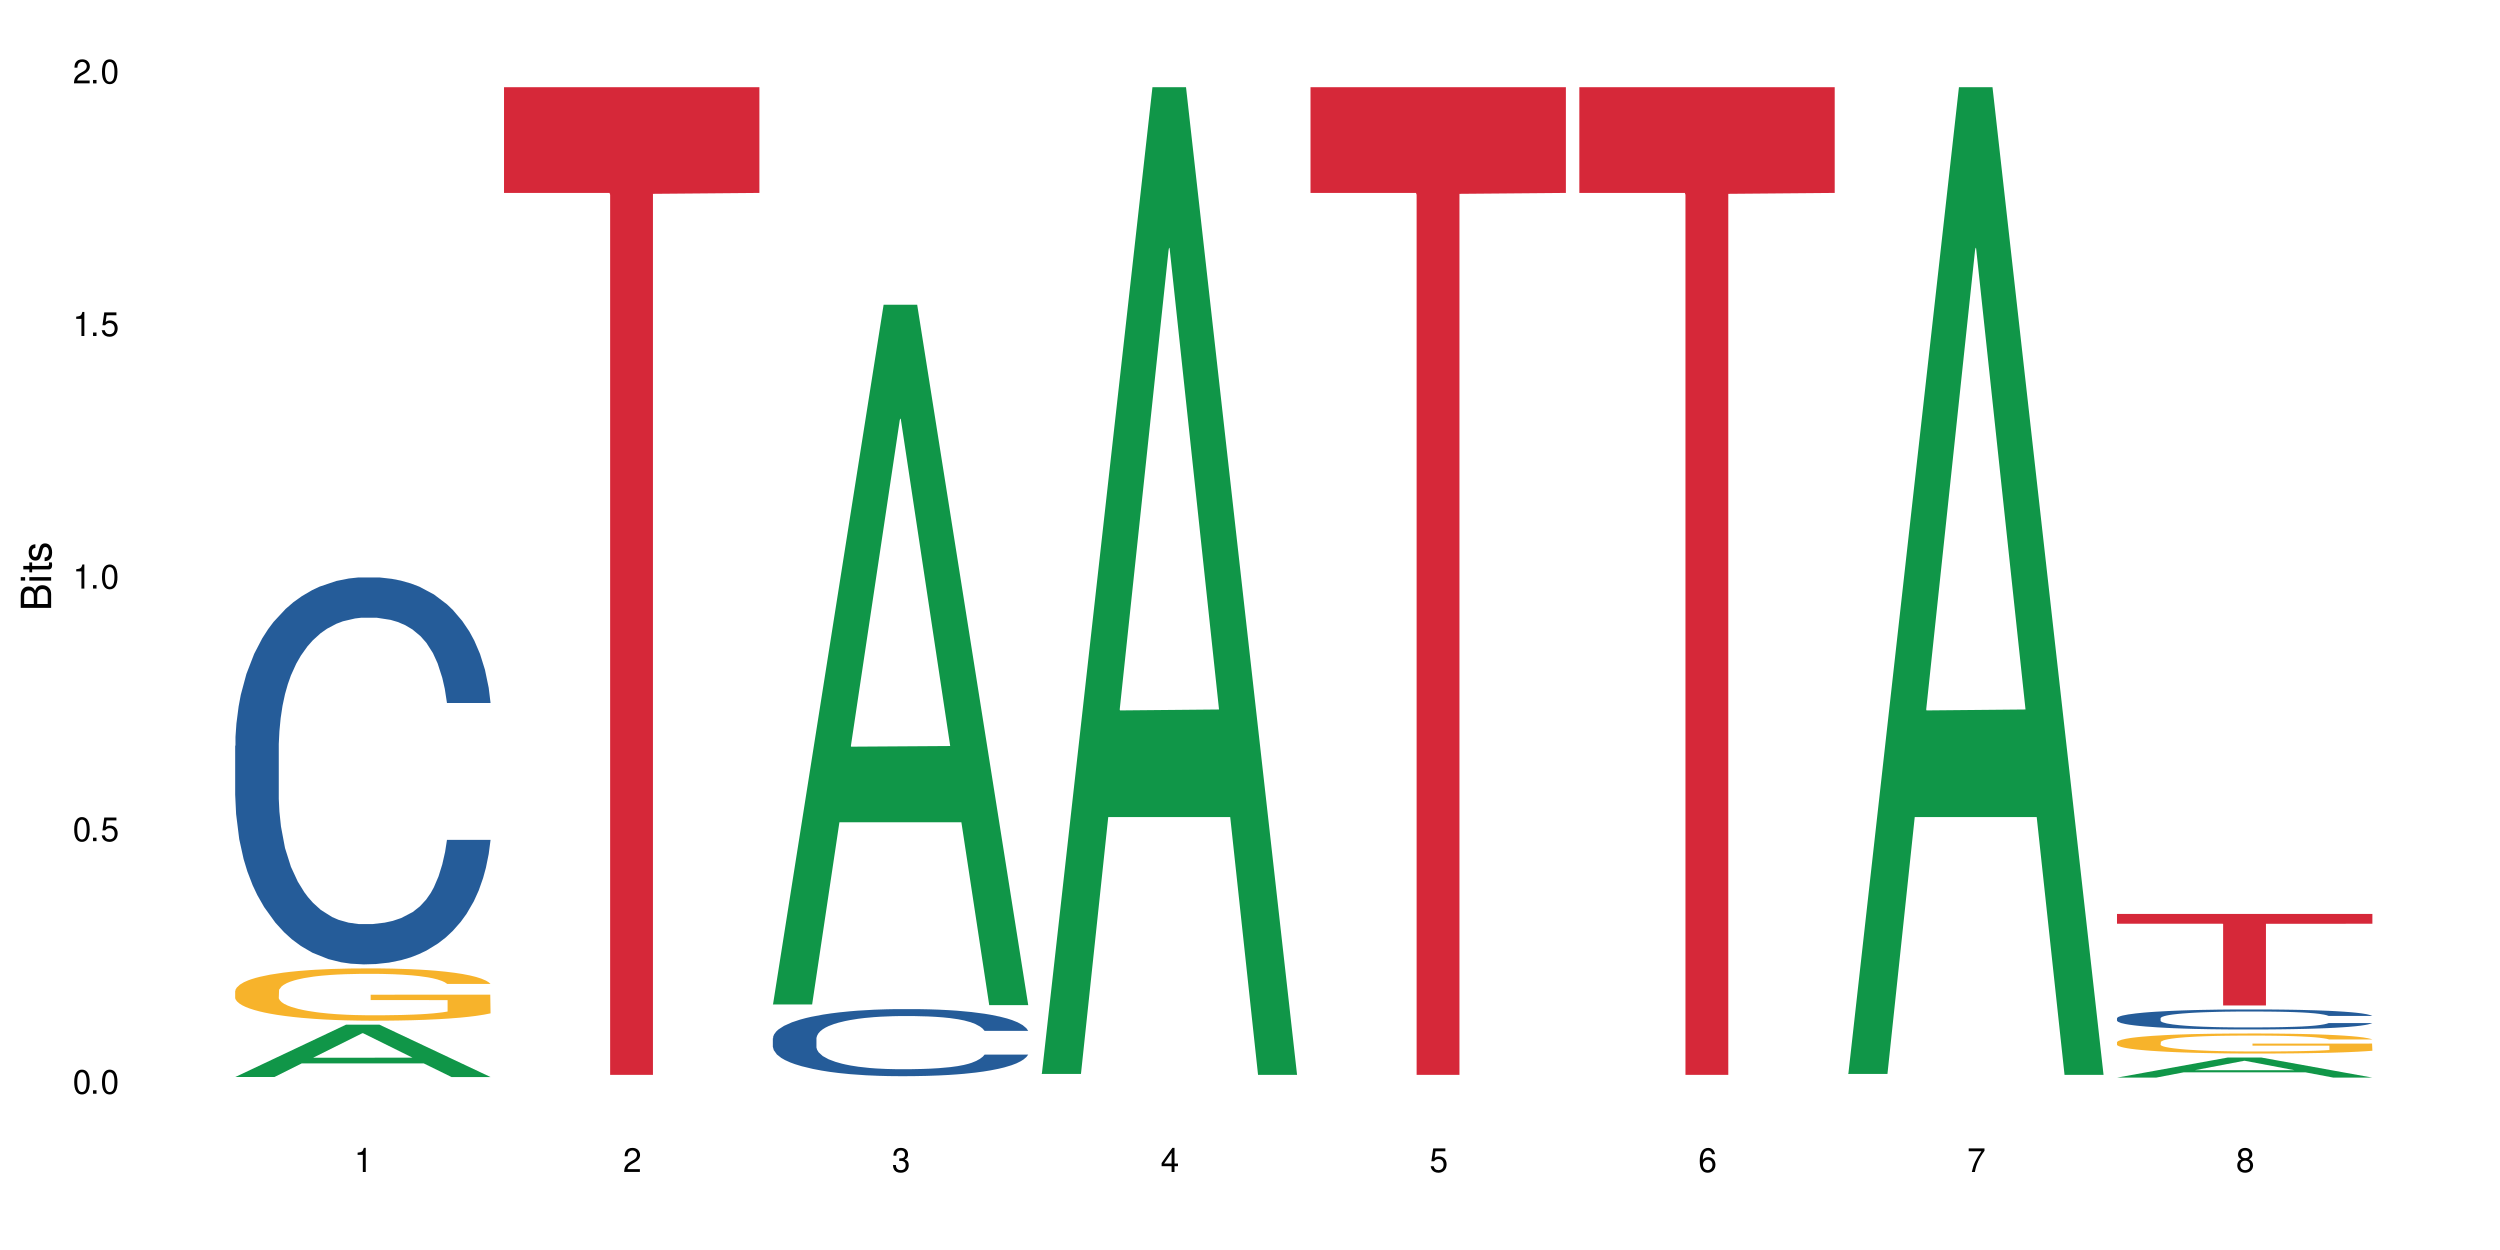
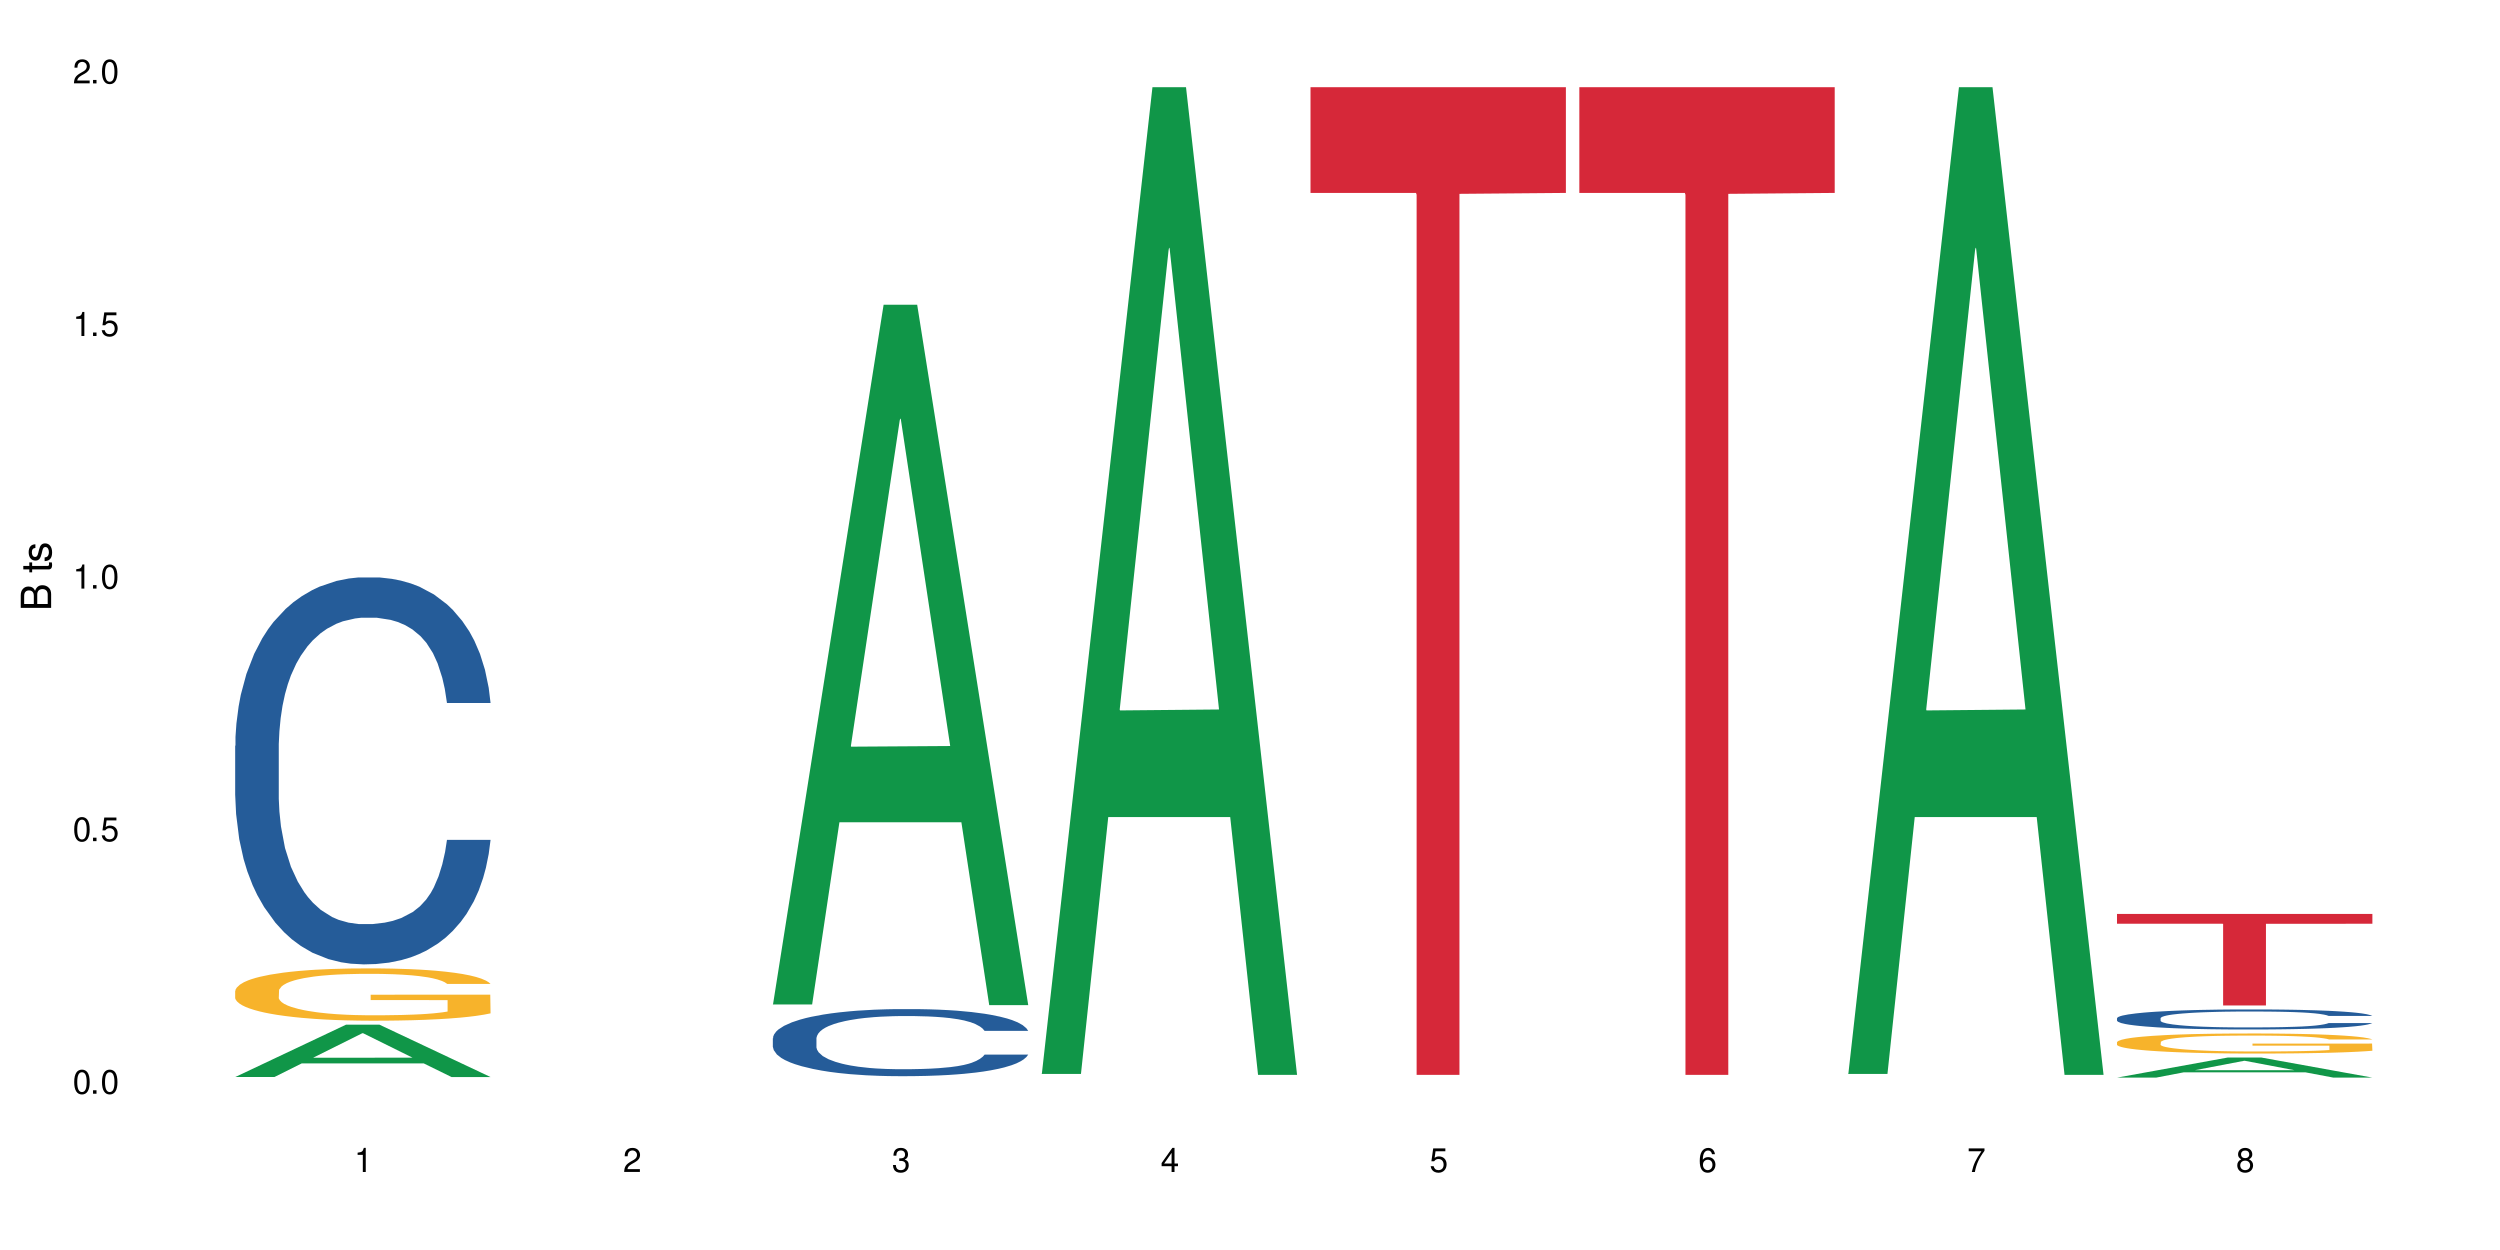
<svg xmlns="http://www.w3.org/2000/svg" xmlns:xlink="http://www.w3.org/1999/xlink" width="720" height="360" viewBox="0 0 720 360">
  <defs>
    <g>
      <g id="glyph-0-0">
</g>
      <g id="glyph-0-1">
        <path d="M 2.641 -6.938 C 2 -6.938 1.422 -6.656 1.078 -6.172 C 0.641 -5.562 0.406 -4.641 0.406 -3.359 C 0.406 -1.016 1.188 0.219 2.641 0.219 C 4.078 0.219 4.859 -1.016 4.859 -3.297 C 4.859 -4.641 4.656 -5.547 4.203 -6.172 C 3.844 -6.656 3.281 -6.938 2.641 -6.938 Z M 2.641 -6.188 C 3.547 -6.188 4 -5.25 4 -3.375 C 4 -1.406 3.562 -0.484 2.625 -0.484 C 1.734 -0.484 1.281 -1.438 1.281 -3.344 C 1.281 -5.25 1.734 -6.188 2.641 -6.188 Z M 2.641 -6.188 " />
      </g>
      <g id="glyph-0-2">
        <path d="M 1.828 -1 L 0.828 -1 L 0.828 0 L 1.828 0 Z M 1.828 -1 " />
      </g>
      <g id="glyph-0-3">
        <path d="M 4.562 -6.797 L 1.062 -6.797 L 0.547 -3.094 L 1.328 -3.094 C 1.719 -3.562 2.047 -3.734 2.578 -3.734 C 3.484 -3.734 4.062 -3.109 4.062 -2.094 C 4.062 -1.125 3.484 -0.531 2.578 -0.531 C 1.828 -0.531 1.375 -0.906 1.188 -1.672 L 0.328 -1.672 C 0.453 -1.109 0.547 -0.844 0.75 -0.594 C 1.125 -0.078 1.828 0.219 2.594 0.219 C 3.969 0.219 4.922 -0.781 4.922 -2.219 C 4.922 -3.562 4.031 -4.484 2.719 -4.484 C 2.25 -4.484 1.859 -4.359 1.469 -4.062 L 1.734 -5.969 L 4.562 -5.969 Z M 4.562 -6.797 " />
      </g>
      <g id="glyph-0-4">
        <path d="M 2.484 -4.938 L 2.484 0 L 3.328 0 L 3.328 -6.938 L 2.766 -6.938 C 2.469 -5.875 2.281 -5.734 0.984 -5.562 L 0.984 -4.938 Z M 2.484 -4.938 " />
      </g>
      <g id="glyph-0-5">
        <path d="M 4.859 -0.828 L 1.281 -0.828 C 1.359 -1.406 1.672 -1.781 2.5 -2.281 L 3.469 -2.828 C 4.406 -3.344 4.906 -4.062 4.906 -4.906 C 4.906 -5.484 4.672 -6.031 4.266 -6.406 C 3.859 -6.766 3.375 -6.938 2.719 -6.938 C 1.859 -6.938 1.219 -6.625 0.844 -6.031 C 0.609 -5.672 0.5 -5.234 0.484 -4.531 L 1.328 -4.531 C 1.359 -5.016 1.406 -5.281 1.531 -5.516 C 1.75 -5.938 2.188 -6.203 2.703 -6.203 C 3.469 -6.203 4.031 -5.641 4.031 -4.891 C 4.031 -4.344 3.719 -3.859 3.125 -3.516 L 2.234 -3 C 0.812 -2.172 0.406 -1.531 0.328 -0.016 L 4.859 -0.016 Z M 4.859 -0.828 " />
      </g>
      <g id="glyph-0-6">
        <path d="M 2.125 -3.188 L 2.578 -3.188 C 3.5 -3.188 3.984 -2.766 3.984 -1.922 C 3.984 -1.062 3.469 -0.531 2.594 -0.531 C 1.656 -0.531 1.203 -1 1.156 -2.016 L 0.312 -2.016 C 0.344 -1.453 0.438 -1.094 0.609 -0.781 C 0.953 -0.109 1.625 0.219 2.547 0.219 C 3.953 0.219 4.859 -0.625 4.859 -1.938 C 4.859 -2.828 4.516 -3.297 3.703 -3.594 C 4.344 -3.844 4.656 -4.328 4.656 -5.031 C 4.656 -6.219 3.875 -6.938 2.578 -6.938 C 1.203 -6.938 0.484 -6.172 0.453 -4.703 L 1.297 -4.703 C 1.312 -5.125 1.344 -5.359 1.453 -5.578 C 1.641 -5.969 2.062 -6.203 2.594 -6.203 C 3.344 -6.203 3.797 -5.75 3.797 -5 C 3.797 -4.516 3.609 -4.219 3.25 -4.047 C 3.016 -3.953 2.703 -3.922 2.125 -3.906 Z M 2.125 -3.188 " />
      </g>
      <g id="glyph-0-7">
        <path d="M 3.141 -1.672 L 3.141 0 L 3.984 0 L 3.984 -1.672 L 4.984 -1.672 L 4.984 -2.438 L 3.984 -2.438 L 3.984 -6.938 L 3.359 -6.938 L 0.266 -2.578 L 0.266 -1.672 Z M 3.141 -2.438 L 1 -2.438 L 3.141 -5.5 Z M 3.141 -2.438 " />
      </g>
      <g id="glyph-0-8">
        <path d="M 4.781 -5.125 C 4.609 -6.266 3.891 -6.938 2.844 -6.938 C 2.094 -6.938 1.422 -6.578 1.031 -5.953 C 0.594 -5.266 0.406 -4.422 0.406 -3.172 C 0.406 -2 0.578 -1.25 0.984 -0.641 C 1.359 -0.078 1.953 0.219 2.703 0.219 C 3.984 0.219 4.922 -0.75 4.922 -2.094 C 4.922 -3.375 4.062 -4.281 2.844 -4.281 C 2.172 -4.281 1.641 -4.031 1.281 -3.516 C 1.281 -5.234 1.828 -6.188 2.797 -6.188 C 3.391 -6.188 3.797 -5.797 3.938 -5.125 Z M 2.734 -3.531 C 3.547 -3.531 4.062 -2.953 4.062 -2.031 C 4.062 -1.156 3.484 -0.531 2.703 -0.531 C 1.922 -0.531 1.328 -1.188 1.328 -2.078 C 1.328 -2.938 1.906 -3.531 2.734 -3.531 Z M 2.734 -3.531 " />
      </g>
      <g id="glyph-0-9">
        <path d="M 4.984 -6.797 L 0.438 -6.797 L 0.438 -5.969 L 4.109 -5.969 C 2.5 -3.656 1.828 -2.234 1.328 0 L 2.219 0 C 2.594 -2.172 3.453 -4.047 4.984 -6.094 Z M 4.984 -6.797 " />
      </g>
      <g id="glyph-0-10">
        <path d="M 3.75 -3.656 C 4.469 -4.094 4.688 -4.438 4.688 -5.078 C 4.688 -6.172 3.844 -6.938 2.641 -6.938 C 1.438 -6.938 0.594 -6.172 0.594 -5.094 C 0.594 -4.438 0.812 -4.094 1.516 -3.656 C 0.734 -3.266 0.359 -2.703 0.359 -1.922 C 0.359 -0.656 1.281 0.219 2.641 0.219 C 3.984 0.219 4.922 -0.656 4.922 -1.922 C 4.922 -2.703 4.531 -3.266 3.75 -3.656 Z M 2.641 -6.188 C 3.359 -6.188 3.812 -5.75 3.812 -5.062 C 3.812 -4.406 3.344 -3.984 2.641 -3.984 C 1.922 -3.984 1.453 -4.406 1.453 -5.078 C 1.453 -5.75 1.922 -6.188 2.641 -6.188 Z M 2.641 -3.266 C 3.484 -3.266 4.062 -2.719 4.062 -1.906 C 4.062 -1.078 3.484 -0.531 2.625 -0.531 C 1.797 -0.531 1.219 -1.094 1.219 -1.906 C 1.219 -2.719 1.781 -3.266 2.641 -3.266 Z M 2.641 -3.266 " />
      </g>
      <g id="glyph-1-0">
</g>
      <g id="glyph-1-1">
        <path d="M 0 -0.953 L 0 -4.891 C 0 -5.719 -0.234 -6.344 -0.734 -6.797 C -1.188 -7.234 -1.812 -7.469 -2.5 -7.469 C -3.547 -7.469 -4.188 -7 -4.625 -5.875 C -4.984 -6.688 -5.625 -7.094 -6.531 -7.094 C -7.172 -7.094 -7.734 -6.859 -8.141 -6.391 C -8.562 -5.922 -8.75 -5.344 -8.75 -4.5 L -8.75 -0.953 Z M -4.984 -2.062 L -7.766 -2.062 L -7.766 -4.219 C -7.766 -4.844 -7.688 -5.203 -7.453 -5.5 C -7.219 -5.812 -6.859 -5.969 -6.375 -5.969 C -5.891 -5.969 -5.531 -5.812 -5.297 -5.5 C -5.062 -5.203 -4.984 -4.844 -4.984 -4.219 Z M -0.984 -2.062 L -4 -2.062 L -4 -4.781 C -4 -5.766 -3.438 -6.359 -2.484 -6.359 C -1.547 -6.359 -0.984 -5.766 -0.984 -4.781 Z M -0.984 -2.062 " />
      </g>
      <g id="glyph-1-2">
-         <path d="M -6.281 -1.797 L -6.281 -0.797 L 0 -0.797 L 0 -1.797 Z M -8.75 -1.797 L -8.75 -0.797 L -7.484 -0.797 L -7.484 -1.797 Z M -8.75 -1.797 " />
-       </g>
+         </g>
      <g id="glyph-1-3">
        <path d="M -6.281 -3.047 L -6.281 -2.016 L -8.016 -2.016 L -8.016 -1.016 L -6.281 -1.016 L -6.281 -0.172 L -5.469 -0.172 L -5.469 -1.016 L -0.719 -1.016 C -0.078 -1.016 0.281 -1.453 0.281 -2.234 C 0.281 -2.5 0.25 -2.719 0.188 -3.047 L -0.641 -3.047 C -0.609 -2.906 -0.594 -2.766 -0.594 -2.562 C -0.594 -2.141 -0.719 -2.016 -1.156 -2.016 L -5.469 -2.016 L -5.469 -3.047 Z M -6.281 -3.047 " />
      </g>
      <g id="glyph-1-4">
        <path d="M -4.531 -5.25 C -5.766 -5.25 -6.469 -4.422 -6.469 -2.969 C -6.469 -1.516 -5.719 -0.562 -4.547 -0.562 C -3.562 -0.562 -3.094 -1.062 -2.734 -2.562 L -2.516 -3.484 C -2.344 -4.188 -2.094 -4.469 -1.641 -4.469 C -1.047 -4.469 -0.641 -3.875 -0.641 -3 C -0.641 -2.453 -0.797 -2 -1.062 -1.75 C -1.25 -1.594 -1.422 -1.531 -1.875 -1.469 L -1.875 -0.406 C -0.422 -0.453 0.281 -1.266 0.281 -2.922 C 0.281 -4.5 -0.5 -5.516 -1.719 -5.516 C -2.656 -5.516 -3.172 -4.984 -3.469 -3.734 L -3.703 -2.766 C -3.891 -1.953 -4.156 -1.609 -4.594 -1.609 C -5.188 -1.609 -5.547 -2.125 -5.547 -2.938 C -5.547 -3.75 -5.203 -4.172 -4.531 -4.203 Z M -4.531 -5.25 " />
      </g>
    </g>
  </defs>
  <rect x="-72" y="-36" width="864" height="432" fill="rgb(100%, 100%, 100%)" fill-opacity="1" />
  <path fill-rule="nonzero" fill="rgb(6.275%, 58.824%, 28.235%)" fill-opacity="1" d="M 67.73 310.176 L 67.809 310.16 L 99.637 295.113 L 109.301 295.113 L 141.281 310.191 L 130.047 310.191 L 122.031 306.254 L 86.906 306.254 L 79.047 310.176 L 67.73 310.176 L 90.285 304.625 L 118.809 304.613 L 104.586 297.574 L 104.43 297.562 L 104.27 297.605 L 90.207 304.613 L 90.285 304.625 Z M 67.73 310.176 " />
  <path fill-rule="nonzero" fill="rgb(14.51%, 36.078%, 60%)" fill-opacity="1" d="M 67.73 214.789 L 67.82 214.688 L 67.82 212.242 L 68.09 208.371 L 68.719 203.48 L 69.344 200.121 L 70.961 194.109 L 73.203 188.305 L 75.535 183.82 L 77.238 181.172 L 78.766 179.133 L 82.262 175.367 L 84.504 173.43 L 86.926 171.699 L 89.887 169.965 L 92.039 168.949 L 96.883 167.316 L 100.469 166.605 L 103.25 166.301 L 109.262 166.301 L 112.848 166.707 L 115.449 167.215 L 118.32 168.031 L 120.742 168.949 L 124.957 171.188 L 128.727 174.043 L 130.43 175.672 L 133.121 178.828 L 135.184 181.887 L 136.617 184.535 L 138.234 188.305 L 139.668 192.887 L 140.746 198.082 L 141.281 202.461 L 128.727 202.461 L 128.098 198.387 L 127.379 195.23 L 126.035 191.055 L 124.688 188.098 L 122.805 185.145 L 121.102 183.211 L 118.77 181.273 L 116.707 180.051 L 114.555 179.133 L 112.488 178.523 L 108.543 177.914 L 103.969 177.914 L 102.266 178.117 L 98.766 178.93 L 96.883 179.645 L 94.191 181.07 L 92.309 182.395 L 90.066 184.434 L 88.539 186.164 L 86.656 188.812 L 85.312 191.156 L 83.785 194.516 L 82.891 197.062 L 82.082 199.914 L 81.363 203.277 L 80.828 206.844 L 80.469 210.613 L 80.289 214.281 L 80.289 230.07 L 80.469 233.738 L 80.918 238.016 L 82.082 244.23 L 83.785 249.629 L 85.762 253.906 L 87.645 256.961 L 88.719 258.391 L 90.156 260.02 L 92.398 262.055 L 95.629 264.094 L 97.512 264.91 L 100.383 265.723 L 103.34 266.133 L 107.289 266.133 L 110.785 265.723 L 113.117 265.215 L 115.539 264.398 L 118.859 262.668 L 120.922 261.039 L 122.715 259.102 L 124.062 257.168 L 124.957 255.535 L 126.305 252.379 L 127.379 248.914 L 128.188 245.352 L 128.727 241.887 L 141.281 241.887 L 140.746 245.961 L 139.938 249.934 L 139.129 252.887 L 137.875 256.453 L 136.441 259.613 L 134.375 263.176 L 132.672 265.52 L 130.43 268.066 L 128.367 270.004 L 126.125 271.734 L 122.805 273.77 L 120.652 274.789 L 118.32 275.707 L 115.539 276.523 L 112.043 277.234 L 108.273 277.641 L 104.777 277.746 L 101.008 277.539 L 98.227 277.133 L 94.551 276.215 L 89.977 274.383 L 86.656 272.445 L 84.055 270.512 L 81.812 268.473 L 79.301 265.723 L 76.074 261.242 L 74.098 257.777 L 72.754 254.926 L 71.23 250.953 L 70.152 247.387 L 68.898 241.684 L 68 234.449 L 67.73 228.848 Z M 67.73 214.789 " />
  <path fill-rule="nonzero" fill="rgb(96.863%, 70.196%, 16.863%)" fill-opacity="1" d="M 67.73 285.348 L 67.82 285.332 L 67.82 285.059 L 68.18 284.438 L 69.078 283.586 L 70.242 282.883 L 71.5 282.332 L 72.305 282.043 L 73.652 281.629 L 74.816 281.328 L 77.777 280.707 L 81.543 280.129 L 83.609 279.883 L 85.941 279.648 L 89.258 279.387 L 90.785 279.289 L 95.449 279.07 L 100.738 278.93 L 106.57 278.891 L 109.262 278.902 L 112.938 278.957 L 117.961 279.109 L 120.832 279.246 L 123.074 279.387 L 125.406 279.562 L 128.277 279.84 L 130.969 280.172 L 133.121 280.5 L 135.273 280.914 L 137.066 281.355 L 138.594 281.836 L 139.938 282.414 L 140.746 282.898 L 141.281 283.379 L 128.816 283.379 L 128.098 282.898 L 127.289 282.523 L 125.945 282.07 L 124.598 281.738 L 123.254 281.477 L 120.742 281.121 L 118.59 280.898 L 115.898 280.707 L 113.297 280.582 L 110.336 280.5 L 108.543 280.473 L 103.789 280.473 L 99.484 280.57 L 96.973 280.68 L 95.18 280.789 L 92.668 280.996 L 91.141 281.16 L 90.246 281.273 L 87.555 281.699 L 85.762 282.086 L 84.773 282.348 L 83.52 282.758 L 82.621 283.129 L 81.633 283.68 L 81.098 284.094 L 80.379 285.031 L 80.289 287.508 L 80.559 288.031 L 81.098 288.598 L 81.812 289.094 L 82.891 289.617 L 83.965 290.016 L 85.852 290.551 L 87.465 290.91 L 88.719 291.145 L 91.141 291.516 L 92.129 291.641 L 94.461 291.887 L 96.883 292.082 L 99.844 292.246 L 102.086 292.328 L 105.672 292.398 L 110.246 292.398 L 115.629 292.316 L 119.039 292.203 L 121.371 292.094 L 122.895 291.996 L 124.777 291.848 L 126.125 291.707 L 127.379 291.559 L 128.906 291.324 L 128.906 288.031 L 106.75 288.02 L 106.75 286.477 L 141.195 286.461 L 141.281 291.848 L 139.398 292.219 L 137.066 292.578 L 134.824 292.852 L 132.492 293.086 L 129.176 293.348 L 126.484 293.512 L 122.355 293.707 L 118.59 293.828 L 114.645 293.91 L 111.145 293.953 L 107.02 293.969 L 103.34 293.938 L 99.395 293.855 L 96.254 293.746 L 93.383 293.609 L 90.516 293.43 L 86.926 293.141 L 84.594 292.906 L 82.172 292.617 L 79.75 292.273 L 77.598 291.902 L 76.164 291.613 L 74.727 291.281 L 73.203 290.867 L 71.766 290.402 L 70.691 289.973 L 69.703 289.492 L 68.988 289.039 L 68.27 288.418 L 67.91 287.922 L 67.73 287.496 Z M 67.73 285.348 " />
-   <path fill-rule="nonzero" fill="rgb(83.922%, 15.686%, 22.353%)" fill-opacity="1" d="M 145.156 25.109 L 218.707 25.109 L 218.707 55.559 L 188.051 55.828 L 188.051 309.57 L 175.719 309.57 L 175.719 56.094 L 175.539 55.559 L 145.156 55.559 Z M 145.156 25.109 " />
  <path fill-rule="nonzero" fill="rgb(6.275%, 58.824%, 28.235%)" fill-opacity="1" d="M 222.578 289.285 L 222.656 289.098 L 254.48 87.766 L 264.148 87.766 L 296.129 289.477 L 284.895 289.477 L 276.879 236.82 L 241.75 236.82 L 233.895 289.285 L 222.578 289.285 L 245.129 215.043 L 273.656 214.852 L 259.434 120.723 L 259.273 120.531 L 259.117 121.102 L 245.051 214.852 L 245.129 215.043 Z M 222.578 289.285 " />
  <path fill-rule="nonzero" fill="rgb(14.51%, 36.078%, 60%)" fill-opacity="1" d="M 222.578 299.027 L 222.668 299.012 L 222.668 298.586 L 222.938 297.914 L 223.562 297.066 L 224.191 296.484 L 225.809 295.441 L 228.051 294.434 L 230.383 293.66 L 232.086 293.199 L 233.609 292.848 L 237.109 292.191 L 239.352 291.855 L 241.773 291.555 L 244.734 291.258 L 246.887 291.078 L 251.73 290.797 L 255.316 290.672 L 258.098 290.621 L 264.109 290.621 L 267.695 290.691 L 270.297 290.777 L 273.168 290.922 L 275.59 291.078 L 279.805 291.469 L 283.57 291.961 L 285.277 292.246 L 287.969 292.793 L 290.031 293.324 L 291.465 293.781 L 293.082 294.434 L 294.516 295.23 L 295.59 296.133 L 296.129 296.891 L 283.57 296.891 L 282.945 296.184 L 282.227 295.637 L 280.883 294.914 L 279.535 294.398 L 277.652 293.887 L 275.949 293.551 L 273.617 293.215 L 271.551 293.004 L 269.398 292.848 L 267.336 292.738 L 263.391 292.633 L 258.816 292.633 L 257.109 292.668 L 253.613 292.809 L 251.73 292.934 L 249.039 293.18 L 247.156 293.41 L 244.914 293.766 L 243.387 294.066 L 241.504 294.523 L 240.16 294.93 L 238.633 295.512 L 237.738 295.953 L 236.93 296.449 L 236.211 297.031 L 235.672 297.648 L 235.316 298.305 L 235.137 298.941 L 235.137 301.676 L 235.316 302.312 L 235.762 303.055 L 236.93 304.133 L 238.633 305.07 L 240.605 305.809 L 242.492 306.34 L 243.566 306.586 L 245.004 306.871 L 247.246 307.223 L 250.473 307.578 L 252.355 307.719 L 255.227 307.859 L 258.188 307.93 L 262.133 307.93 L 265.633 307.859 L 267.965 307.77 L 270.387 307.629 L 273.707 307.328 L 275.77 307.047 L 277.562 306.711 L 278.906 306.375 L 279.805 306.094 L 281.148 305.547 L 282.227 304.945 L 283.035 304.328 L 283.57 303.727 L 296.129 303.727 L 295.59 304.434 L 294.785 305.121 L 293.977 305.633 L 292.723 306.254 L 291.285 306.801 L 289.223 307.418 L 287.52 307.824 L 285.277 308.266 L 283.215 308.602 L 280.973 308.902 L 277.652 309.254 L 275.5 309.43 L 273.168 309.59 L 270.387 309.73 L 266.887 309.855 L 263.121 309.926 L 259.621 309.945 L 255.855 309.91 L 253.074 309.836 L 249.398 309.68 L 244.824 309.359 L 241.504 309.023 L 238.902 308.691 L 236.66 308.336 L 234.148 307.859 L 230.918 307.082 L 228.945 306.48 L 227.602 305.988 L 226.074 305.297 L 225 304.68 L 223.742 303.691 L 222.848 302.438 L 222.578 301.465 Z M 222.578 299.027 " />
  <path fill-rule="nonzero" fill="rgb(6.275%, 58.824%, 28.235%)" fill-opacity="1" d="M 300 309.301 L 300.078 309.035 L 331.906 25.109 L 341.57 25.109 L 373.555 309.57 L 362.316 309.57 L 354.301 235.316 L 319.176 235.316 L 311.316 309.301 L 300 309.301 L 322.555 204.602 L 351.078 204.332 L 336.855 71.586 L 336.699 71.316 L 336.543 72.121 L 322.477 204.332 L 322.555 204.602 Z M 300 309.301 " />
  <path fill-rule="nonzero" fill="rgb(83.922%, 15.686%, 22.353%)" fill-opacity="1" d="M 377.426 25.109 L 450.977 25.109 L 450.977 55.559 L 420.324 55.828 L 420.324 309.57 L 407.988 309.57 L 407.988 56.094 L 407.809 55.559 L 377.426 55.559 Z M 377.426 25.109 " />
  <path fill-rule="nonzero" fill="rgb(83.922%, 15.686%, 22.353%)" fill-opacity="1" d="M 454.848 25.109 L 528.398 25.109 L 528.398 55.559 L 497.746 55.828 L 497.746 309.57 L 485.414 309.57 L 485.414 56.094 L 485.234 55.559 L 454.848 55.559 Z M 454.848 25.109 " />
  <path fill-rule="nonzero" fill="rgb(6.275%, 58.824%, 28.235%)" fill-opacity="1" d="M 532.27 309.301 L 532.352 309.035 L 564.176 25.109 L 573.84 25.109 L 605.824 309.57 L 594.586 309.57 L 586.57 235.316 L 551.445 235.316 L 543.586 309.301 L 532.27 309.301 L 554.824 204.602 L 583.348 204.332 L 569.125 71.586 L 568.969 71.316 L 568.812 72.121 L 554.746 204.332 L 554.824 204.602 Z M 532.27 309.301 " />
  <path fill-rule="nonzero" fill="rgb(6.275%, 58.824%, 28.235%)" fill-opacity="1" d="M 609.695 310.344 L 609.773 310.34 L 641.598 304.57 L 651.266 304.57 L 683.246 310.352 L 672.008 310.352 L 663.996 308.84 L 628.867 308.84 L 621.012 310.344 L 609.695 310.344 L 632.246 308.219 L 660.773 308.211 L 646.551 305.516 L 646.391 305.508 L 646.234 305.523 L 632.168 308.211 L 632.246 308.219 Z M 609.695 310.344 " />
  <path fill-rule="nonzero" fill="rgb(14.51%, 36.078%, 60%)" fill-opacity="1" d="M 609.695 293.23 L 609.785 293.227 L 609.785 293.102 L 610.055 292.898 L 610.68 292.645 L 611.309 292.473 L 612.922 292.16 L 615.164 291.859 L 617.5 291.625 L 619.203 291.488 L 620.727 291.383 L 624.227 291.188 L 626.469 291.086 L 628.891 290.996 L 631.852 290.906 L 634.004 290.855 L 638.848 290.77 L 642.434 290.734 L 645.215 290.719 L 651.223 290.719 L 654.812 290.738 L 657.414 290.766 L 660.285 290.809 L 662.707 290.855 L 666.922 290.973 L 670.688 291.117 L 672.395 291.203 L 675.086 291.367 L 677.148 291.527 L 678.582 291.664 L 680.195 291.859 L 681.633 292.098 L 682.707 292.367 L 683.246 292.594 L 670.688 292.594 L 670.062 292.383 L 669.344 292.219 L 667.996 292 L 666.652 291.848 L 664.77 291.695 L 663.066 291.594 L 660.734 291.492 L 658.668 291.43 L 656.516 291.383 L 654.453 291.352 L 650.508 291.32 L 645.934 291.32 L 644.227 291.328 L 640.73 291.371 L 638.848 291.41 L 636.156 291.484 L 634.273 291.551 L 632.027 291.656 L 630.504 291.746 L 628.621 291.887 L 627.273 292.008 L 625.75 292.18 L 624.852 292.312 L 624.047 292.461 L 623.328 292.637 L 622.789 292.82 L 622.43 293.016 L 622.254 293.207 L 622.254 294.023 L 622.43 294.215 L 622.879 294.438 L 624.047 294.758 L 625.75 295.039 L 627.723 295.262 L 629.605 295.422 L 630.684 295.492 L 632.117 295.578 L 634.363 295.684 L 637.59 295.789 L 639.473 295.832 L 642.344 295.875 L 645.305 295.895 L 649.25 295.895 L 652.75 295.875 L 655.082 295.848 L 657.504 295.805 L 660.82 295.715 L 662.887 295.633 L 664.68 295.531 L 666.023 295.43 L 666.922 295.348 L 668.266 295.184 L 669.344 295.004 L 670.152 294.816 L 670.688 294.637 L 683.246 294.637 L 682.707 294.848 L 681.902 295.055 L 681.094 295.207 L 679.84 295.395 L 678.402 295.559 L 676.34 295.742 L 674.637 295.863 L 672.395 295.996 L 670.332 296.098 L 668.086 296.188 L 664.77 296.293 L 662.617 296.344 L 660.285 296.391 L 657.504 296.434 L 654.004 296.473 L 650.238 296.492 L 646.738 296.496 L 642.973 296.488 L 640.191 296.465 L 636.516 296.418 L 631.941 296.324 L 628.621 296.223 L 626.02 296.121 L 623.777 296.016 L 621.266 295.875 L 618.035 295.641 L 616.062 295.461 L 614.719 295.312 L 613.191 295.109 L 612.117 294.922 L 610.859 294.629 L 609.965 294.254 L 609.695 293.961 Z M 609.695 293.23 " />
  <path fill-rule="nonzero" fill="rgb(96.863%, 70.196%, 16.863%)" fill-opacity="1" d="M 609.695 300.121 L 609.785 300.113 L 609.785 300.008 L 610.145 299.77 L 611.039 299.445 L 612.207 299.176 L 613.461 298.965 L 614.27 298.852 L 615.613 298.695 L 616.781 298.578 L 619.742 298.34 L 623.508 298.117 L 625.57 298.023 L 627.902 297.934 L 631.223 297.832 L 632.746 297.797 L 637.41 297.711 L 642.703 297.66 L 648.535 297.645 L 651.223 297.648 L 654.902 297.668 L 659.926 297.727 L 662.797 297.781 L 665.039 297.832 L 667.371 297.902 L 670.242 298.008 L 672.93 298.133 L 675.086 298.262 L 677.238 298.418 L 679.031 298.59 L 680.555 298.773 L 681.902 298.996 L 682.707 299.18 L 683.246 299.363 L 670.777 299.363 L 670.062 299.18 L 669.254 299.039 L 667.91 298.863 L 666.562 298.734 L 665.219 298.637 L 662.707 298.5 L 660.555 298.414 L 657.863 298.34 L 655.262 298.293 L 652.301 298.262 L 650.508 298.25 L 645.754 298.25 L 641.449 298.289 L 638.938 298.328 L 637.141 298.371 L 634.629 298.453 L 633.105 298.516 L 632.207 298.559 L 629.52 298.719 L 627.723 298.867 L 626.738 298.969 L 625.48 299.129 L 624.586 299.27 L 623.598 299.48 L 623.059 299.641 L 622.344 300 L 622.254 300.949 L 622.52 301.148 L 623.059 301.367 L 623.777 301.555 L 624.852 301.758 L 625.93 301.91 L 627.812 302.113 L 629.43 302.254 L 630.684 302.344 L 633.105 302.484 L 634.094 302.531 L 636.426 302.629 L 638.848 302.699 L 641.805 302.766 L 644.047 302.797 L 647.637 302.824 L 652.211 302.824 L 657.594 302.789 L 661 302.75 L 663.332 302.707 L 664.859 302.668 L 666.742 302.613 L 668.086 302.559 L 669.344 302.5 L 670.867 302.41 L 670.867 301.148 L 648.715 301.145 L 648.715 300.551 L 683.156 300.547 L 683.246 302.613 L 681.363 302.754 L 679.031 302.891 L 676.789 302.996 L 674.457 303.086 L 671.137 303.188 L 668.445 303.25 L 664.32 303.324 L 660.555 303.371 L 656.605 303.402 L 653.109 303.418 L 648.98 303.426 L 645.305 303.414 L 641.359 303.383 L 638.219 303.34 L 635.348 303.285 L 632.477 303.219 L 628.891 303.109 L 626.559 303.02 L 624.137 302.906 L 621.715 302.773 L 619.562 302.633 L 618.125 302.523 L 616.691 302.395 L 615.164 302.238 L 613.73 302.059 L 612.656 301.895 L 611.668 301.707 L 610.949 301.535 L 610.234 301.297 L 609.875 301.105 L 609.695 300.941 Z M 609.695 300.121 " />
  <path fill-rule="nonzero" fill="rgb(83.922%, 15.686%, 22.353%)" fill-opacity="1" d="M 609.695 263.219 L 683.246 263.219 L 683.246 266.039 L 652.594 266.062 L 652.594 289.57 L 640.258 289.57 L 640.258 266.09 L 640.082 266.039 L 609.695 266.039 Z M 609.695 263.219 " />
  <g fill="rgb(0%, 0%, 0%)" fill-opacity="1">
    <use xlink:href="#glyph-0-1" x="20.965" y="314.993" />
    <use xlink:href="#glyph-0-2" x="25.965" y="314.993" />
    <use xlink:href="#glyph-0-1" x="28.965" y="314.993" />
  </g>
  <g fill="rgb(0%, 0%, 0%)" fill-opacity="1">
    <use xlink:href="#glyph-0-1" x="20.965" y="242.251" />
    <use xlink:href="#glyph-0-2" x="25.965" y="242.251" />
    <use xlink:href="#glyph-0-3" x="28.965" y="242.251" />
  </g>
  <g fill="rgb(0%, 0%, 0%)" fill-opacity="1">
    <use xlink:href="#glyph-0-4" x="20.965" y="169.509" />
    <use xlink:href="#glyph-0-2" x="25.965" y="169.509" />
    <use xlink:href="#glyph-0-1" x="28.965" y="169.509" />
  </g>
  <g fill="rgb(0%, 0%, 0%)" fill-opacity="1">
    <use xlink:href="#glyph-0-4" x="20.965" y="96.767" />
    <use xlink:href="#glyph-0-2" x="25.965" y="96.767" />
    <use xlink:href="#glyph-0-3" x="28.965" y="96.767" />
  </g>
  <g fill="rgb(0%, 0%, 0%)" fill-opacity="1">
    <use xlink:href="#glyph-0-5" x="20.965" y="24.024" />
    <use xlink:href="#glyph-0-2" x="25.965" y="24.024" />
    <use xlink:href="#glyph-0-1" x="28.965" y="24.024" />
  </g>
  <g fill="rgb(0%, 0%, 0%)" fill-opacity="1">
    <use xlink:href="#glyph-0-4" x="102.008" y="337.532" />
  </g>
  <g fill="rgb(0%, 0%, 0%)" fill-opacity="1">
    <use xlink:href="#glyph-0-5" x="179.43" y="337.532" />
  </g>
  <g fill="rgb(0%, 0%, 0%)" fill-opacity="1">
    <use xlink:href="#glyph-0-6" x="256.855" y="337.532" />
  </g>
  <g fill="rgb(0%, 0%, 0%)" fill-opacity="1">
    <use xlink:href="#glyph-0-7" x="334.277" y="337.532" />
  </g>
  <g fill="rgb(0%, 0%, 0%)" fill-opacity="1">
    <use xlink:href="#glyph-0-3" x="411.699" y="337.532" />
  </g>
  <g fill="rgb(0%, 0%, 0%)" fill-opacity="1">
    <use xlink:href="#glyph-0-8" x="489.125" y="337.532" />
  </g>
  <g fill="rgb(0%, 0%, 0%)" fill-opacity="1">
    <use xlink:href="#glyph-0-9" x="566.547" y="337.532" />
  </g>
  <g fill="rgb(0%, 0%, 0%)" fill-opacity="1">
    <use xlink:href="#glyph-0-10" x="643.969" y="337.532" />
  </g>
  <g fill="rgb(0%, 0%, 0%)" fill-opacity="1">
    <use xlink:href="#glyph-1-1" x="14.725" y="176.012" />
    <use xlink:href="#glyph-1-2" x="14.725" y="168.012" />
    <use xlink:href="#glyph-1-3" x="14.725" y="165.012" />
    <use xlink:href="#glyph-1-4" x="14.725" y="162.012" />
  </g>
</svg>